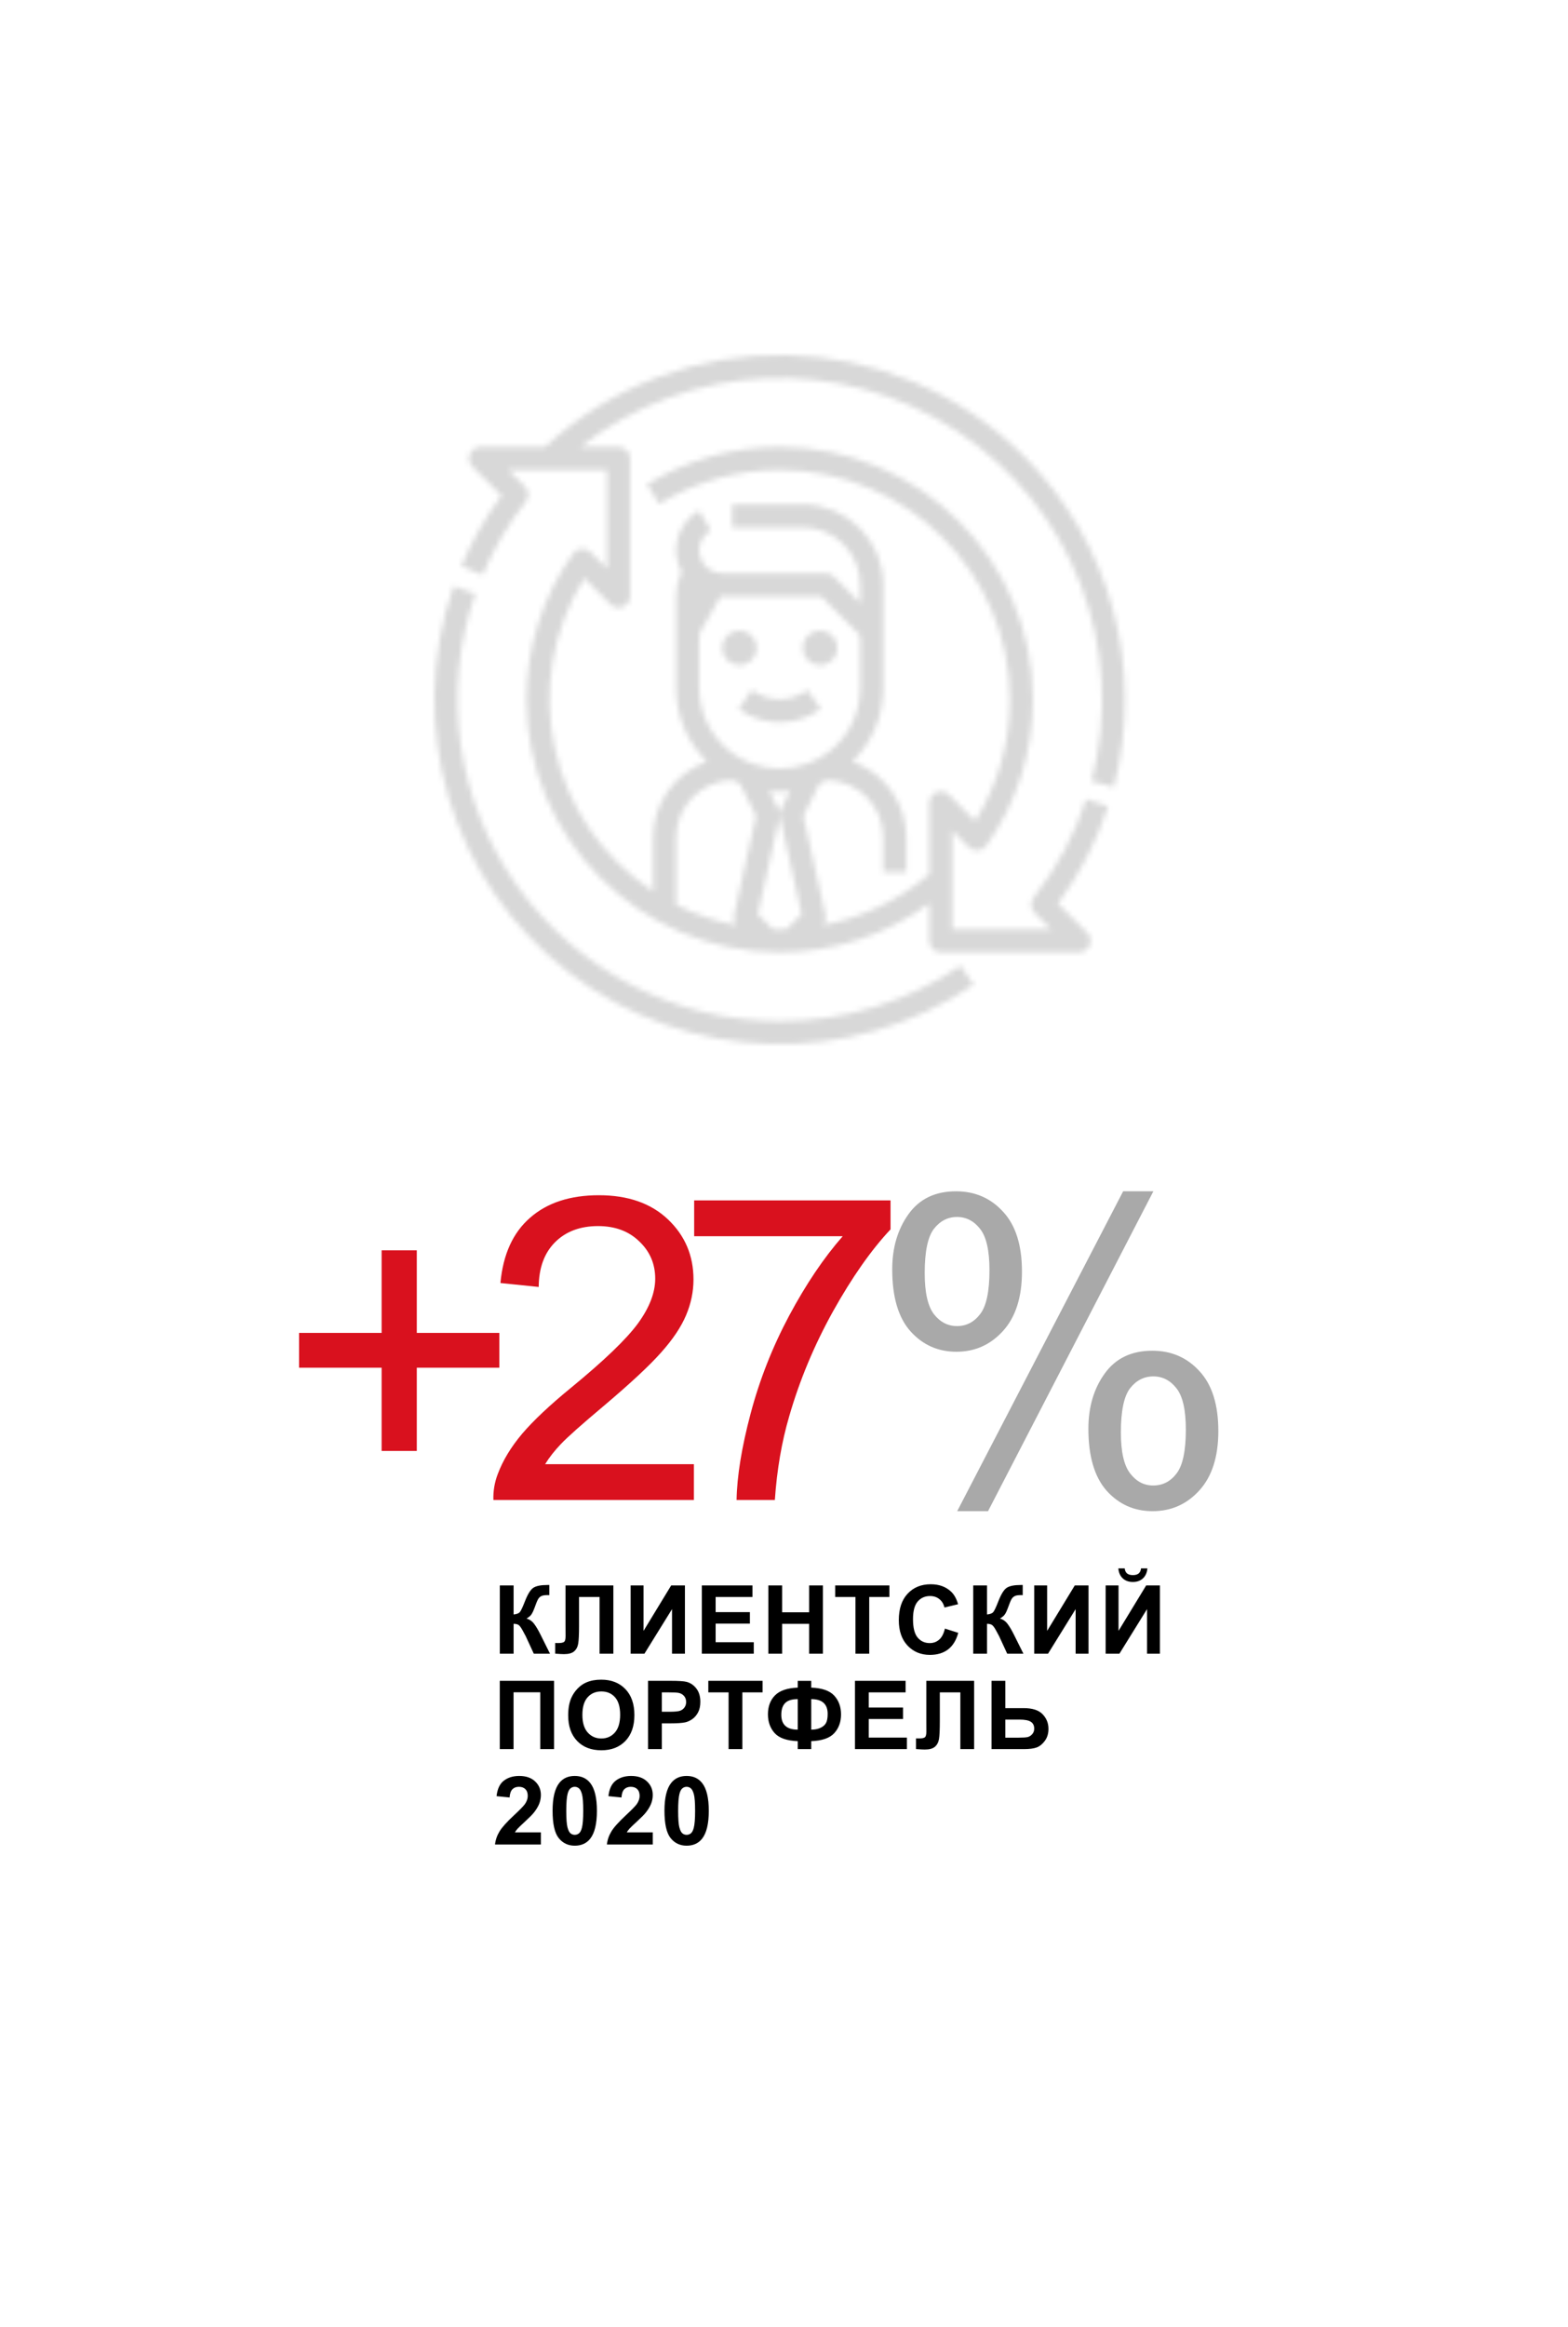
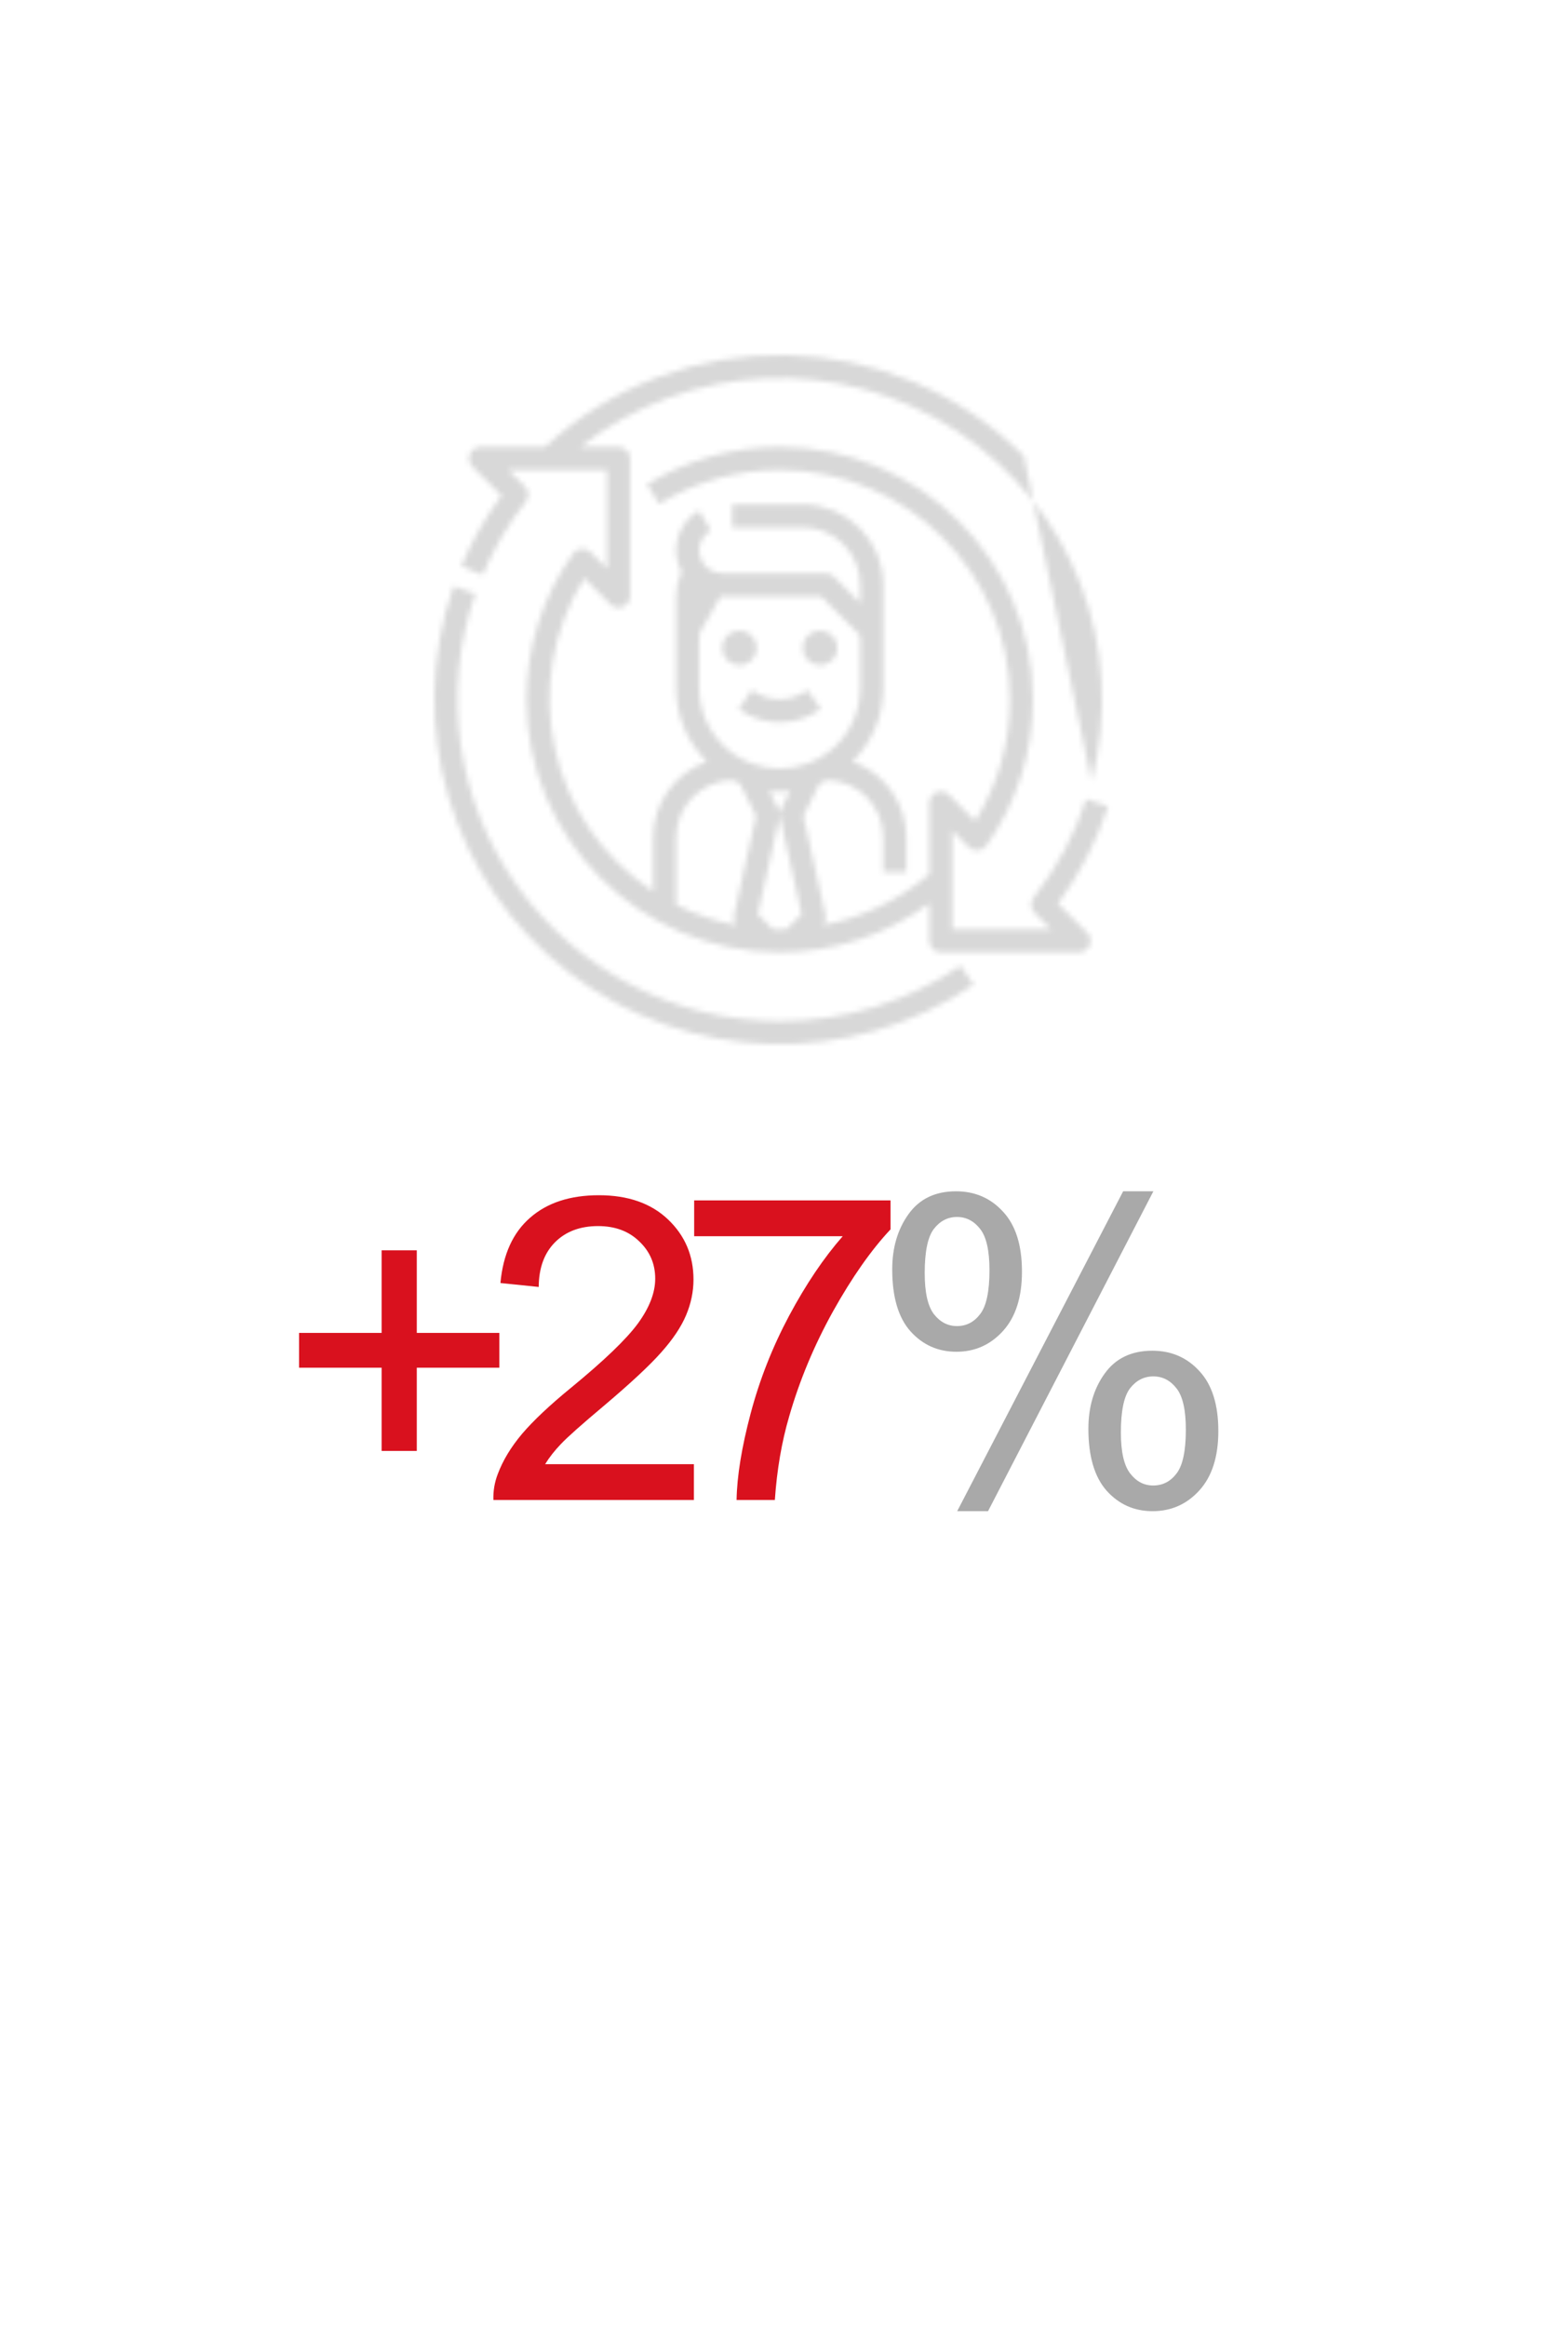
<svg xmlns="http://www.w3.org/2000/svg" width="296" height="439" viewBox="0 0 296 439" fill="none">
  <g filter="url(#filter0_d)">
    <rect x="266" y="30" width="379" height="236" rx="20" transform="rotate(90 266 30)" fill="white" />
  </g>
  <path d="M72.039 273.742V258.039H56.453V251.477H72.039V235.891H78.68V251.477H94.266V258.039H78.68V273.742H72.039ZM130.992 276.242V283H93.141C93.088 281.307 93.362 279.68 93.961 278.117C94.924 275.539 96.461 273 98.57 270.5C100.706 268 103.779 265.109 107.789 261.828C114.013 256.724 118.219 252.688 120.406 249.719C122.594 246.724 123.688 243.898 123.688 241.242C123.688 238.456 122.685 236.112 120.68 234.211C118.701 232.284 116.109 231.32 112.906 231.32C109.521 231.32 106.812 232.336 104.781 234.367C102.75 236.398 101.721 239.211 101.695 242.805L94.469 242.062C94.963 236.672 96.826 232.57 100.055 229.758C103.284 226.919 107.62 225.5 113.062 225.5C118.557 225.5 122.906 227.023 126.109 230.07C129.312 233.117 130.914 236.893 130.914 241.398C130.914 243.69 130.445 245.943 129.508 248.156C128.57 250.37 127.008 252.701 124.82 255.148C122.659 257.596 119.052 260.956 114 265.227C109.781 268.768 107.073 271.177 105.875 272.453C104.677 273.703 103.688 274.966 102.906 276.242H130.992ZM131.039 233.234V226.477H168.109V231.945C164.464 235.826 160.844 240.982 157.25 247.414C153.682 253.846 150.922 260.461 148.969 267.258C147.562 272.049 146.664 277.297 146.273 283H139.047C139.125 278.495 140.01 273.052 141.703 266.672C143.396 260.292 145.818 254.146 148.969 248.234C152.146 242.297 155.518 237.297 159.086 233.234H131.039Z" fill="#D9111E" />
  <path d="M168.43 239.484C168.43 235.396 169.458 231.919 171.516 229.055C173.573 226.19 176.555 224.758 180.461 224.758C184.055 224.758 187.023 226.047 189.367 228.625C191.737 231.177 192.922 234.94 192.922 239.914C192.922 244.758 191.724 248.495 189.328 251.125C186.958 253.729 184.029 255.031 180.539 255.031C177.076 255.031 174.185 253.742 171.867 251.164C169.576 248.586 168.43 244.693 168.43 239.484ZM180.656 229.602C178.911 229.602 177.453 230.357 176.281 231.867C175.135 233.378 174.562 236.151 174.562 240.188C174.562 243.859 175.148 246.451 176.32 247.961C177.492 249.445 178.938 250.188 180.656 250.188C182.427 250.188 183.885 249.432 185.031 247.922C186.203 246.411 186.789 243.651 186.789 239.641C186.789 235.943 186.203 233.352 185.031 231.867C183.859 230.357 182.401 229.602 180.656 229.602ZM180.695 285.109L212.023 224.758H217.727L186.516 285.109H180.695ZM205.461 269.562C205.461 265.448 206.49 261.971 208.547 259.133C210.604 256.268 213.599 254.836 217.531 254.836C221.125 254.836 224.094 256.125 226.438 258.703C228.807 261.255 229.992 265.018 229.992 269.992C229.992 274.836 228.794 278.573 226.398 281.203C224.029 283.807 221.086 285.109 217.57 285.109C214.107 285.109 211.216 283.82 208.898 281.242C206.607 278.638 205.461 274.745 205.461 269.562ZM217.727 259.68C215.956 259.68 214.484 260.435 213.312 261.945C212.167 263.456 211.594 266.229 211.594 270.266C211.594 273.911 212.18 276.49 213.352 278C214.523 279.51 215.969 280.266 217.688 280.266C219.484 280.266 220.956 279.51 222.102 278C223.273 276.49 223.859 273.729 223.859 269.719C223.859 266.021 223.273 263.43 222.102 261.945C220.93 260.435 219.471 259.68 217.727 259.68Z" fill="#A9A9A9" />
-   <path d="M94.353 299.115H96.955V304.6C97.535 304.541 97.928 304.392 98.133 304.151C98.338 303.911 98.654 303.243 99.082 302.147C99.621 300.753 100.163 299.886 100.708 299.546C101.247 299.206 102.117 299.036 103.318 299.036C103.377 299.036 103.503 299.033 103.696 299.027V300.952L103.327 300.943C102.794 300.943 102.404 301.011 102.158 301.146C101.912 301.274 101.713 301.474 101.561 301.743C101.408 302.013 101.183 302.566 100.884 303.404C100.726 303.85 100.553 304.222 100.365 304.521C100.184 304.819 99.858 305.101 99.39 305.364C99.97 305.528 100.447 305.859 100.822 306.357C101.203 306.855 101.619 307.559 102.07 308.467L103.828 312H100.77L99.231 308.669C99.208 308.622 99.158 308.531 99.082 308.396C99.053 308.35 98.944 308.147 98.757 307.79C98.423 307.157 98.147 306.762 97.931 306.604C97.72 306.445 97.394 306.363 96.955 306.357V312H94.353V299.115ZM106.759 299.115H115.785V312H113.184V301.295H109.308V306.797C109.308 308.373 109.255 309.475 109.149 310.102C109.044 310.723 108.786 311.209 108.376 311.561C107.972 311.906 107.336 312.079 106.469 312.079C106.164 312.079 105.61 312.05 104.808 311.991V309.979L105.388 309.987C105.933 309.987 106.299 309.914 106.486 309.768C106.674 309.621 106.768 309.261 106.768 308.687L106.759 306.472V299.115ZM119.05 299.115H121.484V307.693L126.705 299.115H129.298V312H126.863V303.589L121.651 312H119.05V299.115ZM132.492 312V299.115H142.046V301.295H135.094V304.151H141.562V306.322H135.094V309.829H142.292V312H132.492ZM145.047 312V299.115H147.648V304.187H152.746V299.115H155.347V312H152.746V306.366H147.648V312H145.047ZM161.486 312V301.295H157.663V299.115H167.902V301.295H164.088V312H161.486ZM178.374 307.263L180.896 308.062C180.51 309.469 179.865 310.515 178.963 311.2C178.066 311.88 176.927 312.22 175.544 312.22C173.833 312.22 172.427 311.637 171.325 310.471C170.223 309.299 169.673 307.699 169.673 305.672C169.673 303.527 170.226 301.863 171.334 300.68C172.441 299.49 173.897 298.896 175.702 298.896C177.278 298.896 178.558 299.361 179.543 300.293C180.129 300.844 180.568 301.635 180.861 302.666L178.286 303.281C178.134 302.613 177.814 302.086 177.328 301.699C176.847 301.312 176.261 301.119 175.57 301.119C174.615 301.119 173.839 301.462 173.241 302.147C172.649 302.833 172.353 303.943 172.353 305.479C172.353 307.107 172.646 308.268 173.232 308.959C173.818 309.65 174.58 309.996 175.517 309.996C176.209 309.996 176.803 309.776 177.302 309.337C177.8 308.897 178.157 308.206 178.374 307.263ZM183.721 299.115H186.323V304.6C186.903 304.541 187.296 304.392 187.501 304.151C187.706 303.911 188.022 303.243 188.45 302.147C188.989 300.753 189.531 299.886 190.076 299.546C190.615 299.206 191.485 299.036 192.686 299.036C192.745 299.036 192.871 299.033 193.064 299.027V300.952L192.695 300.943C192.162 300.943 191.772 301.011 191.526 301.146C191.28 301.274 191.081 301.474 190.928 301.743C190.776 302.013 190.551 302.566 190.252 303.404C190.093 303.85 189.921 304.222 189.733 304.521C189.551 304.819 189.226 305.101 188.758 305.364C189.338 305.528 189.815 305.859 190.19 306.357C190.571 306.855 190.987 307.559 191.438 308.467L193.196 312H190.137L188.599 308.669C188.576 308.622 188.526 308.531 188.45 308.396C188.421 308.35 188.312 308.147 188.125 307.79C187.791 307.157 187.515 306.762 187.299 306.604C187.088 306.445 186.762 306.363 186.323 306.357V312H183.721V299.115ZM195.239 299.115H197.674V307.693L202.894 299.115H205.487V312H203.052V303.589L197.841 312H195.239V299.115ZM208.716 299.115H211.151V307.693L216.372 299.115H218.964V312H216.53V303.589L211.318 312H208.716V299.115ZM215.396 295.907H216.6C216.53 296.704 216.249 297.331 215.756 297.788C215.27 298.239 214.637 298.465 213.858 298.465C213.079 298.465 212.443 298.239 211.951 297.788C211.464 297.331 211.186 296.704 211.116 295.907H212.32C212.361 296.323 212.507 296.64 212.759 296.856C213.011 297.067 213.378 297.173 213.858 297.173C214.339 297.173 214.705 297.067 214.957 296.856C215.209 296.64 215.355 296.323 215.396 295.907ZM94.345 317.115H104.593V330H101.991V319.277H96.946V330H94.345V317.115ZM107.26 323.637C107.26 322.324 107.456 321.223 107.849 320.332C108.142 319.676 108.54 319.087 109.044 318.565C109.554 318.044 110.11 317.657 110.714 317.405C111.517 317.065 112.442 316.896 113.491 316.896C115.39 316.896 116.907 317.484 118.044 318.662C119.186 319.84 119.758 321.478 119.758 323.575C119.758 325.655 119.192 327.284 118.061 328.462C116.931 329.634 115.419 330.22 113.526 330.22C111.61 330.22 110.087 329.637 108.956 328.471C107.825 327.299 107.26 325.688 107.26 323.637ZM109.94 323.549C109.94 325.008 110.277 326.115 110.951 326.871C111.625 327.621 112.48 327.996 113.518 327.996C114.555 327.996 115.404 327.624 116.066 326.88C116.734 326.13 117.068 325.008 117.068 323.514C117.068 322.037 116.743 320.936 116.093 320.209C115.448 319.482 114.59 319.119 113.518 319.119C112.445 319.119 111.581 319.488 110.925 320.227C110.269 320.959 109.94 322.066 109.94 323.549ZM122.337 330V317.115H126.512C128.094 317.115 129.125 317.18 129.605 317.309C130.344 317.502 130.962 317.924 131.46 318.574C131.958 319.219 132.207 320.054 132.207 321.079C132.207 321.87 132.063 322.535 131.776 323.074C131.489 323.613 131.123 324.038 130.678 324.349C130.238 324.653 129.79 324.855 129.333 324.955C128.712 325.078 127.812 325.14 126.635 325.14H124.938V330H122.337ZM124.938 319.295V322.951H126.362C127.388 322.951 128.073 322.884 128.419 322.749C128.765 322.614 129.034 322.403 129.227 322.116C129.427 321.829 129.526 321.495 129.526 321.114C129.526 320.646 129.389 320.259 129.113 319.954C128.838 319.649 128.489 319.459 128.067 319.383C127.757 319.324 127.133 319.295 126.195 319.295H124.938ZM137.537 330V319.295H133.714V317.115H143.953V319.295H140.139V330H137.537ZM153.141 328.497V330H150.593V328.497C148.536 328.421 147.083 327.914 146.233 326.977C145.389 326.033 144.968 324.855 144.968 323.443C144.968 321.955 145.41 320.763 146.295 319.866C147.18 318.964 148.612 318.475 150.593 318.398V317.124H153.141V318.398C155.186 318.475 156.634 318.979 157.483 319.91C158.339 320.842 158.766 322.022 158.766 323.452C158.766 324.87 158.342 326.048 157.492 326.985C156.642 327.917 155.192 328.421 153.141 328.497ZM153.141 326.326C153.821 326.326 154.404 326.212 154.89 325.983C155.383 325.755 155.731 325.447 155.936 325.061C156.141 324.674 156.244 324.108 156.244 323.364C156.244 321.501 155.21 320.569 153.141 320.569V326.326ZM150.593 326.326V320.569C149.497 320.569 148.706 320.815 148.22 321.308C147.733 321.794 147.49 322.532 147.49 323.522C147.49 325.392 148.524 326.326 150.593 326.326ZM161.398 330V317.115H170.952V319.295H164V322.151H170.469V324.322H164V327.829H171.198V330H161.398ZM174.867 317.115H183.893V330H181.292V319.295H177.416V324.797C177.416 326.373 177.363 327.475 177.258 328.102C177.152 328.723 176.894 329.209 176.484 329.561C176.08 329.906 175.444 330.079 174.577 330.079C174.272 330.079 173.719 330.05 172.916 329.991V327.979L173.496 327.987C174.041 327.987 174.407 327.914 174.594 327.768C174.782 327.621 174.876 327.261 174.876 326.687L174.867 324.472V317.115ZM187.176 317.115H189.777V322.266H193.258C194.898 322.266 196.085 322.649 196.817 323.417C197.555 324.185 197.925 325.104 197.925 326.177C197.925 327.056 197.702 327.803 197.257 328.418C196.811 329.033 196.301 329.452 195.727 329.675C195.159 329.892 194.336 330 193.258 330H187.176V317.115ZM189.777 327.838H192.308C193.129 327.838 193.697 327.8 194.013 327.724C194.33 327.642 194.611 327.46 194.857 327.179C195.109 326.897 195.235 326.552 195.235 326.142C195.235 325.55 195.021 325.116 194.593 324.841C194.172 324.565 193.448 324.428 192.423 324.428H189.777V327.838ZM102.105 345.706V348H93.448C93.542 347.133 93.823 346.312 94.292 345.539C94.761 344.76 95.686 343.729 97.069 342.445C98.183 341.408 98.865 340.705 99.117 340.336C99.457 339.826 99.627 339.322 99.627 338.824C99.627 338.273 99.478 337.852 99.179 337.559C98.886 337.26 98.478 337.11 97.957 337.11C97.441 337.11 97.031 337.266 96.727 337.576C96.422 337.887 96.246 338.402 96.199 339.123L93.738 338.877C93.885 337.518 94.345 336.542 95.118 335.95C95.892 335.358 96.858 335.062 98.019 335.062C99.29 335.062 100.289 335.405 101.016 336.091C101.742 336.776 102.105 337.629 102.105 338.648C102.105 339.229 102 339.782 101.789 340.31C101.584 340.831 101.256 341.379 100.805 341.953C100.506 342.334 99.967 342.882 99.188 343.597C98.408 344.312 97.913 344.786 97.702 345.021C97.497 345.255 97.33 345.483 97.201 345.706H102.105ZM108.499 335.062C109.747 335.062 110.723 335.508 111.426 336.398C112.264 337.453 112.683 339.202 112.683 341.646C112.683 344.083 112.261 345.835 111.417 346.901C110.72 347.78 109.747 348.22 108.499 348.22C107.245 348.22 106.234 347.739 105.467 346.778C104.699 345.812 104.315 344.092 104.315 341.619C104.315 339.193 104.737 337.447 105.581 336.381C106.278 335.502 107.251 335.062 108.499 335.062ZM108.499 337.11C108.2 337.11 107.934 337.207 107.699 337.4C107.465 337.588 107.283 337.928 107.154 338.42C106.984 339.059 106.899 340.134 106.899 341.646C106.899 343.157 106.976 344.197 107.128 344.766C107.28 345.328 107.471 345.703 107.699 345.891C107.934 346.078 108.2 346.172 108.499 346.172C108.798 346.172 109.064 346.078 109.299 345.891C109.533 345.697 109.715 345.354 109.844 344.862C110.014 344.229 110.099 343.157 110.099 341.646C110.099 340.134 110.022 339.097 109.87 338.534C109.718 337.966 109.524 337.588 109.29 337.4C109.061 337.207 108.798 337.11 108.499 337.11ZM123.225 345.706V348H114.567C114.661 347.133 114.942 346.312 115.411 345.539C115.88 344.76 116.806 343.729 118.188 342.445C119.302 341.408 119.984 340.705 120.236 340.336C120.576 339.826 120.746 339.322 120.746 338.824C120.746 338.273 120.597 337.852 120.298 337.559C120.005 337.26 119.598 337.11 119.076 337.11C118.56 337.11 118.15 337.266 117.846 337.576C117.541 337.887 117.365 338.402 117.318 339.123L114.857 338.877C115.004 337.518 115.464 336.542 116.237 335.95C117.011 335.358 117.977 335.062 119.138 335.062C120.409 335.062 121.408 335.405 122.135 336.091C122.861 336.776 123.225 337.629 123.225 338.648C123.225 339.229 123.119 339.782 122.908 340.31C122.703 340.831 122.375 341.379 121.924 341.953C121.625 342.334 121.086 342.882 120.307 343.597C119.527 344.312 119.032 344.786 118.821 345.021C118.616 345.255 118.449 345.483 118.32 345.706H123.225ZM129.618 335.062C130.866 335.062 131.842 335.508 132.545 336.398C133.383 337.453 133.802 339.202 133.802 341.646C133.802 344.083 133.38 345.835 132.536 346.901C131.839 347.78 130.866 348.22 129.618 348.22C128.364 348.22 127.353 347.739 126.586 346.778C125.818 345.812 125.434 344.092 125.434 341.619C125.434 339.193 125.856 337.447 126.7 336.381C127.397 335.502 128.37 335.062 129.618 335.062ZM129.618 337.11C129.319 337.11 129.053 337.207 128.818 337.4C128.584 337.588 128.402 337.928 128.273 338.42C128.103 339.059 128.018 340.134 128.018 341.646C128.018 343.157 128.095 344.197 128.247 344.766C128.399 345.328 128.59 345.703 128.818 345.891C129.053 346.078 129.319 346.172 129.618 346.172C129.917 346.172 130.183 346.078 130.418 345.891C130.652 345.697 130.834 345.354 130.963 344.862C131.133 344.229 131.218 343.157 131.218 341.646C131.218 340.134 131.141 339.097 130.989 338.534C130.837 337.966 130.643 337.588 130.409 337.4C130.181 337.207 129.917 337.11 129.618 337.11Z" fill="black" />
  <mask id="path-4-inside-1" fill="white">
-     <path d="M136.326 122.25C136.326 120.936 137.119 119.751 138.335 119.246C139.552 118.744 140.953 119.022 141.887 119.95C142.821 120.878 143.097 122.279 142.593 123.492C142.09 124.706 140.902 125.497 139.581 125.497C137.785 125.5 136.326 124.045 136.326 122.25ZM154.792 125.5C156.109 125.5 157.297 124.709 157.804 123.496C158.307 122.283 158.028 120.885 157.098 119.954C156.167 119.025 154.763 118.747 153.546 119.249C152.329 119.751 151.537 120.936 151.537 122.254C151.533 124.045 152.992 125.5 154.792 125.5ZM139.44 133.788C144.067 137.106 150.305 137.106 154.933 133.788L152.474 130.216C149.114 132.517 145.258 132.517 141.898 130.216L139.44 133.788ZM147.188 192.667C127.491 192.653 109.022 183.137 97.613 167.126C86.204 151.114 83.268 130.588 89.731 112.034L85.628 110.608C76.388 137.077 85.198 166.476 107.487 183.549C129.776 200.619 160.523 201.525 183.783 185.792L181.339 182.209C171.273 189.042 159.368 192.689 147.188 192.667ZM193.273 86.038C209.635 102.382 216.094 126.143 210.247 148.492L206.043 147.398C212.669 122.178 202.401 95.553 180.539 81.264C158.669 66.967 130.098 68.206 109.554 84.333H116.774C117.972 84.333 118.946 85.305 118.946 86.5V112.5C118.946 113.378 118.418 114.165 117.607 114.501C116.796 114.837 115.861 114.649 115.239 114.031L110.293 109.098C97.852 129.046 103.616 155.249 123.291 168.169V158C123.298 151.573 127.365 145.845 133.44 143.7C129.725 140.039 127.636 135.044 127.636 129.834V112.5C127.636 110.911 127.984 109.348 128.661 107.91C126.456 103.794 127.918 98.673 131.97 96.333L134.15 100.081C132.448 101.064 131.619 103.064 132.126 104.957C132.636 106.852 134.36 108.167 136.326 108.167H155.878C156.453 108.167 157.007 108.394 157.413 108.802L162.395 113.771V110.333C162.388 104.353 157.529 99.507 151.533 99.5H138.227V95.167H151.533C159.926 95.178 166.729 101.963 166.74 110.333V129.834C166.74 135.044 164.647 140.035 160.932 143.7C167.012 145.845 171.074 151.573 171.085 158V164.5H166.74V158C166.733 152.121 162.029 147.319 156.135 147.174C155.671 147.413 155.197 147.633 154.712 147.835L151.649 153.949L155.827 172.698C155.972 173.355 155.802 174.041 155.371 174.554C162.735 173.145 169.615 169.859 175.328 165.017L175.433 165.14V151.5C175.433 150.623 175.962 149.836 176.773 149.5C177.584 149.164 178.518 149.352 179.141 149.969L184.087 154.902C188.388 148.034 190.658 140.096 190.64 132.004C190.64 108.109 171.15 88.67 147.192 88.67C139.154 88.663 131.275 90.884 124.432 95.087L122.151 91.4C129.678 86.771 138.346 84.326 147.188 84.333C173.54 84.333 194.982 105.715 194.982 132C195.003 141.873 191.929 151.508 186.191 159.553C185.821 160.073 185.238 160.405 184.601 160.46C183.964 160.514 183.334 160.286 182.881 159.835L179.771 156.733V175.334H198.425L195.297 172.214C194.522 171.441 194.446 170.21 195.123 169.347C199.489 163.789 202.846 157.513 205.036 150.796L209.168 152.14C207.021 158.723 203.827 164.916 199.71 170.488L205.207 175.969C205.829 176.587 206.014 177.522 205.677 178.331C205.341 179.14 204.548 179.667 203.671 179.667H177.602C176.404 179.667 175.43 178.696 175.43 177.5V170.452C167.236 176.435 157.344 179.664 147.188 179.667C120.833 179.667 99.394 158.286 99.394 132C99.373 122.127 102.447 112.493 108.186 104.447C108.555 103.927 109.138 103.595 109.775 103.541C110.412 103.487 111.042 103.714 111.495 104.166L114.605 107.268V88.667H95.951L99.079 91.787C99.854 92.559 99.93 93.791 99.253 94.654C95.937 98.883 93.196 103.53 91.103 108.477L87.098 106.795C89.086 102.086 91.628 97.629 94.666 93.516L89.169 88.035C88.55 87.417 88.362 86.482 88.699 85.673C89.035 84.864 89.828 84.337 90.705 84.337H102.885C128.574 60.576 168.5 61.331 193.273 86.038ZM151.327 172.477L147.239 154.136C147.13 153.653 147.192 153.143 147.416 152.699L149.154 149.233C148.502 149.298 147.847 149.334 147.188 149.334C146.529 149.334 145.874 149.298 145.222 149.233L146.96 152.699C147.184 153.143 147.246 153.653 147.137 154.136L143.053 172.477L145.899 175.316C146.33 175.33 146.761 175.337 147.192 175.337C147.623 175.337 148.057 175.33 148.484 175.316L151.327 172.477ZM139.82 143.104C140.511 143.487 141.232 143.816 141.978 144.087C145.345 145.304 149.035 145.304 152.402 144.087C153.144 143.816 153.865 143.487 154.553 143.104C159.39 140.429 162.395 135.344 162.395 129.83V121.163C162.395 120.715 162.373 120.275 162.337 119.834L154.98 112.5H136.326C136.228 112.5 136.138 112.497 136.04 112.493L132.086 119.394C132.017 119.982 131.981 120.575 131.981 121.167V129.834C131.985 135.348 134.986 140.429 139.82 143.104ZM127.636 170.69C131.228 172.503 135.059 173.806 139.012 174.557C138.574 174.041 138.404 173.351 138.549 172.694L142.727 153.945L139.661 147.831C139.175 147.629 138.705 147.409 138.238 147.171C132.343 147.315 127.64 152.118 127.632 157.997V170.69H127.636Z" />
+     <path d="M136.326 122.25C136.326 120.936 137.119 119.751 138.335 119.246C139.552 118.744 140.953 119.022 141.887 119.95C142.821 120.878 143.097 122.279 142.593 123.492C142.09 124.706 140.902 125.497 139.581 125.497C137.785 125.5 136.326 124.045 136.326 122.25ZM154.792 125.5C156.109 125.5 157.297 124.709 157.804 123.496C158.307 122.283 158.028 120.885 157.098 119.954C156.167 119.025 154.763 118.747 153.546 119.249C152.329 119.751 151.537 120.936 151.537 122.254C151.533 124.045 152.992 125.5 154.792 125.5ZM139.44 133.788C144.067 137.106 150.305 137.106 154.933 133.788L152.474 130.216C149.114 132.517 145.258 132.517 141.898 130.216L139.44 133.788ZM147.188 192.667C127.491 192.653 109.022 183.137 97.613 167.126C86.204 151.114 83.268 130.588 89.731 112.034L85.628 110.608C76.388 137.077 85.198 166.476 107.487 183.549C129.776 200.619 160.523 201.525 183.783 185.792L181.339 182.209C171.273 189.042 159.368 192.689 147.188 192.667ZM193.273 86.038L206.043 147.398C212.669 122.178 202.401 95.553 180.539 81.264C158.669 66.967 130.098 68.206 109.554 84.333H116.774C117.972 84.333 118.946 85.305 118.946 86.5V112.5C118.946 113.378 118.418 114.165 117.607 114.501C116.796 114.837 115.861 114.649 115.239 114.031L110.293 109.098C97.852 129.046 103.616 155.249 123.291 168.169V158C123.298 151.573 127.365 145.845 133.44 143.7C129.725 140.039 127.636 135.044 127.636 129.834V112.5C127.636 110.911 127.984 109.348 128.661 107.91C126.456 103.794 127.918 98.673 131.97 96.333L134.15 100.081C132.448 101.064 131.619 103.064 132.126 104.957C132.636 106.852 134.36 108.167 136.326 108.167H155.878C156.453 108.167 157.007 108.394 157.413 108.802L162.395 113.771V110.333C162.388 104.353 157.529 99.507 151.533 99.5H138.227V95.167H151.533C159.926 95.178 166.729 101.963 166.74 110.333V129.834C166.74 135.044 164.647 140.035 160.932 143.7C167.012 145.845 171.074 151.573 171.085 158V164.5H166.74V158C166.733 152.121 162.029 147.319 156.135 147.174C155.671 147.413 155.197 147.633 154.712 147.835L151.649 153.949L155.827 172.698C155.972 173.355 155.802 174.041 155.371 174.554C162.735 173.145 169.615 169.859 175.328 165.017L175.433 165.14V151.5C175.433 150.623 175.962 149.836 176.773 149.5C177.584 149.164 178.518 149.352 179.141 149.969L184.087 154.902C188.388 148.034 190.658 140.096 190.64 132.004C190.64 108.109 171.15 88.67 147.192 88.67C139.154 88.663 131.275 90.884 124.432 95.087L122.151 91.4C129.678 86.771 138.346 84.326 147.188 84.333C173.54 84.333 194.982 105.715 194.982 132C195.003 141.873 191.929 151.508 186.191 159.553C185.821 160.073 185.238 160.405 184.601 160.46C183.964 160.514 183.334 160.286 182.881 159.835L179.771 156.733V175.334H198.425L195.297 172.214C194.522 171.441 194.446 170.21 195.123 169.347C199.489 163.789 202.846 157.513 205.036 150.796L209.168 152.14C207.021 158.723 203.827 164.916 199.71 170.488L205.207 175.969C205.829 176.587 206.014 177.522 205.677 178.331C205.341 179.14 204.548 179.667 203.671 179.667H177.602C176.404 179.667 175.43 178.696 175.43 177.5V170.452C167.236 176.435 157.344 179.664 147.188 179.667C120.833 179.667 99.394 158.286 99.394 132C99.373 122.127 102.447 112.493 108.186 104.447C108.555 103.927 109.138 103.595 109.775 103.541C110.412 103.487 111.042 103.714 111.495 104.166L114.605 107.268V88.667H95.951L99.079 91.787C99.854 92.559 99.93 93.791 99.253 94.654C95.937 98.883 93.196 103.53 91.103 108.477L87.098 106.795C89.086 102.086 91.628 97.629 94.666 93.516L89.169 88.035C88.55 87.417 88.362 86.482 88.699 85.673C89.035 84.864 89.828 84.337 90.705 84.337H102.885C128.574 60.576 168.5 61.331 193.273 86.038ZM151.327 172.477L147.239 154.136C147.13 153.653 147.192 153.143 147.416 152.699L149.154 149.233C148.502 149.298 147.847 149.334 147.188 149.334C146.529 149.334 145.874 149.298 145.222 149.233L146.96 152.699C147.184 153.143 147.246 153.653 147.137 154.136L143.053 172.477L145.899 175.316C146.33 175.33 146.761 175.337 147.192 175.337C147.623 175.337 148.057 175.33 148.484 175.316L151.327 172.477ZM139.82 143.104C140.511 143.487 141.232 143.816 141.978 144.087C145.345 145.304 149.035 145.304 152.402 144.087C153.144 143.816 153.865 143.487 154.553 143.104C159.39 140.429 162.395 135.344 162.395 129.83V121.163C162.395 120.715 162.373 120.275 162.337 119.834L154.98 112.5H136.326C136.228 112.5 136.138 112.497 136.04 112.493L132.086 119.394C132.017 119.982 131.981 120.575 131.981 121.167V129.834C131.985 135.348 134.986 140.429 139.82 143.104ZM127.636 170.69C131.228 172.503 135.059 173.806 139.012 174.557C138.574 174.041 138.404 173.351 138.549 172.694L142.727 153.945L139.661 147.831C139.175 147.629 138.705 147.409 138.238 147.171C132.343 147.315 127.64 152.118 127.632 157.997V170.69H127.636Z" />
  </mask>
  <path d="M136.326 122.25C136.326 120.936 137.119 119.751 138.335 119.246C139.552 118.744 140.953 119.022 141.887 119.95C142.821 120.878 143.097 122.279 142.593 123.492C142.09 124.706 140.902 125.497 139.581 125.497C137.785 125.5 136.326 124.045 136.326 122.25ZM154.792 125.5C156.109 125.5 157.297 124.709 157.804 123.496C158.307 122.283 158.028 120.885 157.098 119.954C156.167 119.025 154.763 118.747 153.546 119.249C152.329 119.751 151.537 120.936 151.537 122.254C151.533 124.045 152.992 125.5 154.792 125.5ZM139.44 133.788C144.067 137.106 150.305 137.106 154.933 133.788L152.474 130.216C149.114 132.517 145.258 132.517 141.898 130.216L139.44 133.788ZM147.188 192.667C127.491 192.653 109.022 183.137 97.613 167.126C86.204 151.114 83.268 130.588 89.731 112.034L85.628 110.608C76.388 137.077 85.198 166.476 107.487 183.549C129.776 200.619 160.523 201.525 183.783 185.792L181.339 182.209C171.273 189.042 159.368 192.689 147.188 192.667ZM193.273 86.038C209.635 102.382 216.094 126.143 210.247 148.492L206.043 147.398C212.669 122.178 202.401 95.553 180.539 81.264C158.669 66.967 130.098 68.206 109.554 84.333H116.774C117.972 84.333 118.946 85.305 118.946 86.5V112.5C118.946 113.378 118.418 114.165 117.607 114.501C116.796 114.837 115.861 114.649 115.239 114.031L110.293 109.098C97.852 129.046 103.616 155.249 123.291 168.169V158C123.298 151.573 127.365 145.845 133.44 143.7C129.725 140.039 127.636 135.044 127.636 129.834V112.5C127.636 110.911 127.984 109.348 128.661 107.91C126.456 103.794 127.918 98.673 131.97 96.333L134.15 100.081C132.448 101.064 131.619 103.064 132.126 104.957C132.636 106.852 134.36 108.167 136.326 108.167H155.878C156.453 108.167 157.007 108.394 157.413 108.802L162.395 113.771V110.333C162.388 104.353 157.529 99.507 151.533 99.5H138.227V95.167H151.533C159.926 95.178 166.729 101.963 166.74 110.333V129.834C166.74 135.044 164.647 140.035 160.932 143.7C167.012 145.845 171.074 151.573 171.085 158V164.5H166.74V158C166.733 152.121 162.029 147.319 156.135 147.174C155.671 147.413 155.197 147.633 154.712 147.835L151.649 153.949L155.827 172.698C155.972 173.355 155.802 174.041 155.371 174.554C162.735 173.145 169.615 169.859 175.328 165.017L175.433 165.14V151.5C175.433 150.623 175.962 149.836 176.773 149.5C177.584 149.164 178.518 149.352 179.141 149.969L184.087 154.902C188.388 148.034 190.658 140.096 190.64 132.004C190.64 108.109 171.15 88.67 147.192 88.67C139.154 88.663 131.275 90.884 124.432 95.087L122.151 91.4C129.678 86.771 138.346 84.326 147.188 84.333C173.54 84.333 194.982 105.715 194.982 132C195.003 141.873 191.929 151.508 186.191 159.553C185.821 160.073 185.238 160.405 184.601 160.46C183.964 160.514 183.334 160.286 182.881 159.835L179.771 156.733V175.334H198.425L195.297 172.214C194.522 171.441 194.446 170.21 195.123 169.347C199.489 163.789 202.846 157.513 205.036 150.796L209.168 152.14C207.021 158.723 203.827 164.916 199.71 170.488L205.207 175.969C205.829 176.587 206.014 177.522 205.677 178.331C205.341 179.14 204.548 179.667 203.671 179.667H177.602C176.404 179.667 175.43 178.696 175.43 177.5V170.452C167.236 176.435 157.344 179.664 147.188 179.667C120.833 179.667 99.394 158.286 99.394 132C99.373 122.127 102.447 112.493 108.186 104.447C108.555 103.927 109.138 103.595 109.775 103.541C110.412 103.487 111.042 103.714 111.495 104.166L114.605 107.268V88.667H95.951L99.079 91.787C99.854 92.559 99.93 93.791 99.253 94.654C95.937 98.883 93.196 103.53 91.103 108.477L87.098 106.795C89.086 102.086 91.628 97.629 94.666 93.516L89.169 88.035C88.55 87.417 88.362 86.482 88.699 85.673C89.035 84.864 89.828 84.337 90.705 84.337H102.885C128.574 60.576 168.5 61.331 193.273 86.038ZM151.327 172.477L147.239 154.136C147.13 153.653 147.192 153.143 147.416 152.699L149.154 149.233C148.502 149.298 147.847 149.334 147.188 149.334C146.529 149.334 145.874 149.298 145.222 149.233L146.96 152.699C147.184 153.143 147.246 153.653 147.137 154.136L143.053 172.477L145.899 175.316C146.33 175.33 146.761 175.337 147.192 175.337C147.623 175.337 148.057 175.33 148.484 175.316L151.327 172.477ZM139.82 143.104C140.511 143.487 141.232 143.816 141.978 144.087C145.345 145.304 149.035 145.304 152.402 144.087C153.144 143.816 153.865 143.487 154.553 143.104C159.39 140.429 162.395 135.344 162.395 129.83V121.163C162.395 120.715 162.373 120.275 162.337 119.834L154.98 112.5H136.326C136.228 112.5 136.138 112.497 136.04 112.493L132.086 119.394C132.017 119.982 131.981 120.575 131.981 121.167V129.834C131.985 135.348 134.986 140.429 139.82 143.104ZM127.636 170.69C131.228 172.503 135.059 173.806 139.012 174.557C138.574 174.041 138.404 173.351 138.549 172.694L142.727 153.945L139.661 147.831C139.175 147.629 138.705 147.409 138.238 147.171C132.343 147.315 127.64 152.118 127.632 157.997V170.69H127.636Z" fill="#C2C2C2" stroke="#D8D8D8" stroke-width="20" mask="url(#path-4-inside-1)" />
  <defs>
    <filter id="filter0_d" x="0" y="0" width="296" height="439" filterUnits="userSpaceOnUse" color-interpolation-filters="sRGB">
      <feFlood flood-opacity="0" result="BackgroundImageFix" />
      <feColorMatrix in="SourceAlpha" type="matrix" values="0 0 0 0 0 0 0 0 0 0 0 0 0 0 0 0 0 0 127 0" />
      <feOffset />
      <feGaussianBlur stdDeviation="15" />
      <feColorMatrix type="matrix" values="0 0 0 0 0 0 0 0 0 0 0 0 0 0 0 0 0 0 0.2 0" />
      <feBlend mode="normal" in2="BackgroundImageFix" result="effect1_dropShadow" />
      <feBlend mode="normal" in="SourceGraphic" in2="effect1_dropShadow" result="shape" />
    </filter>
  </defs>
</svg>